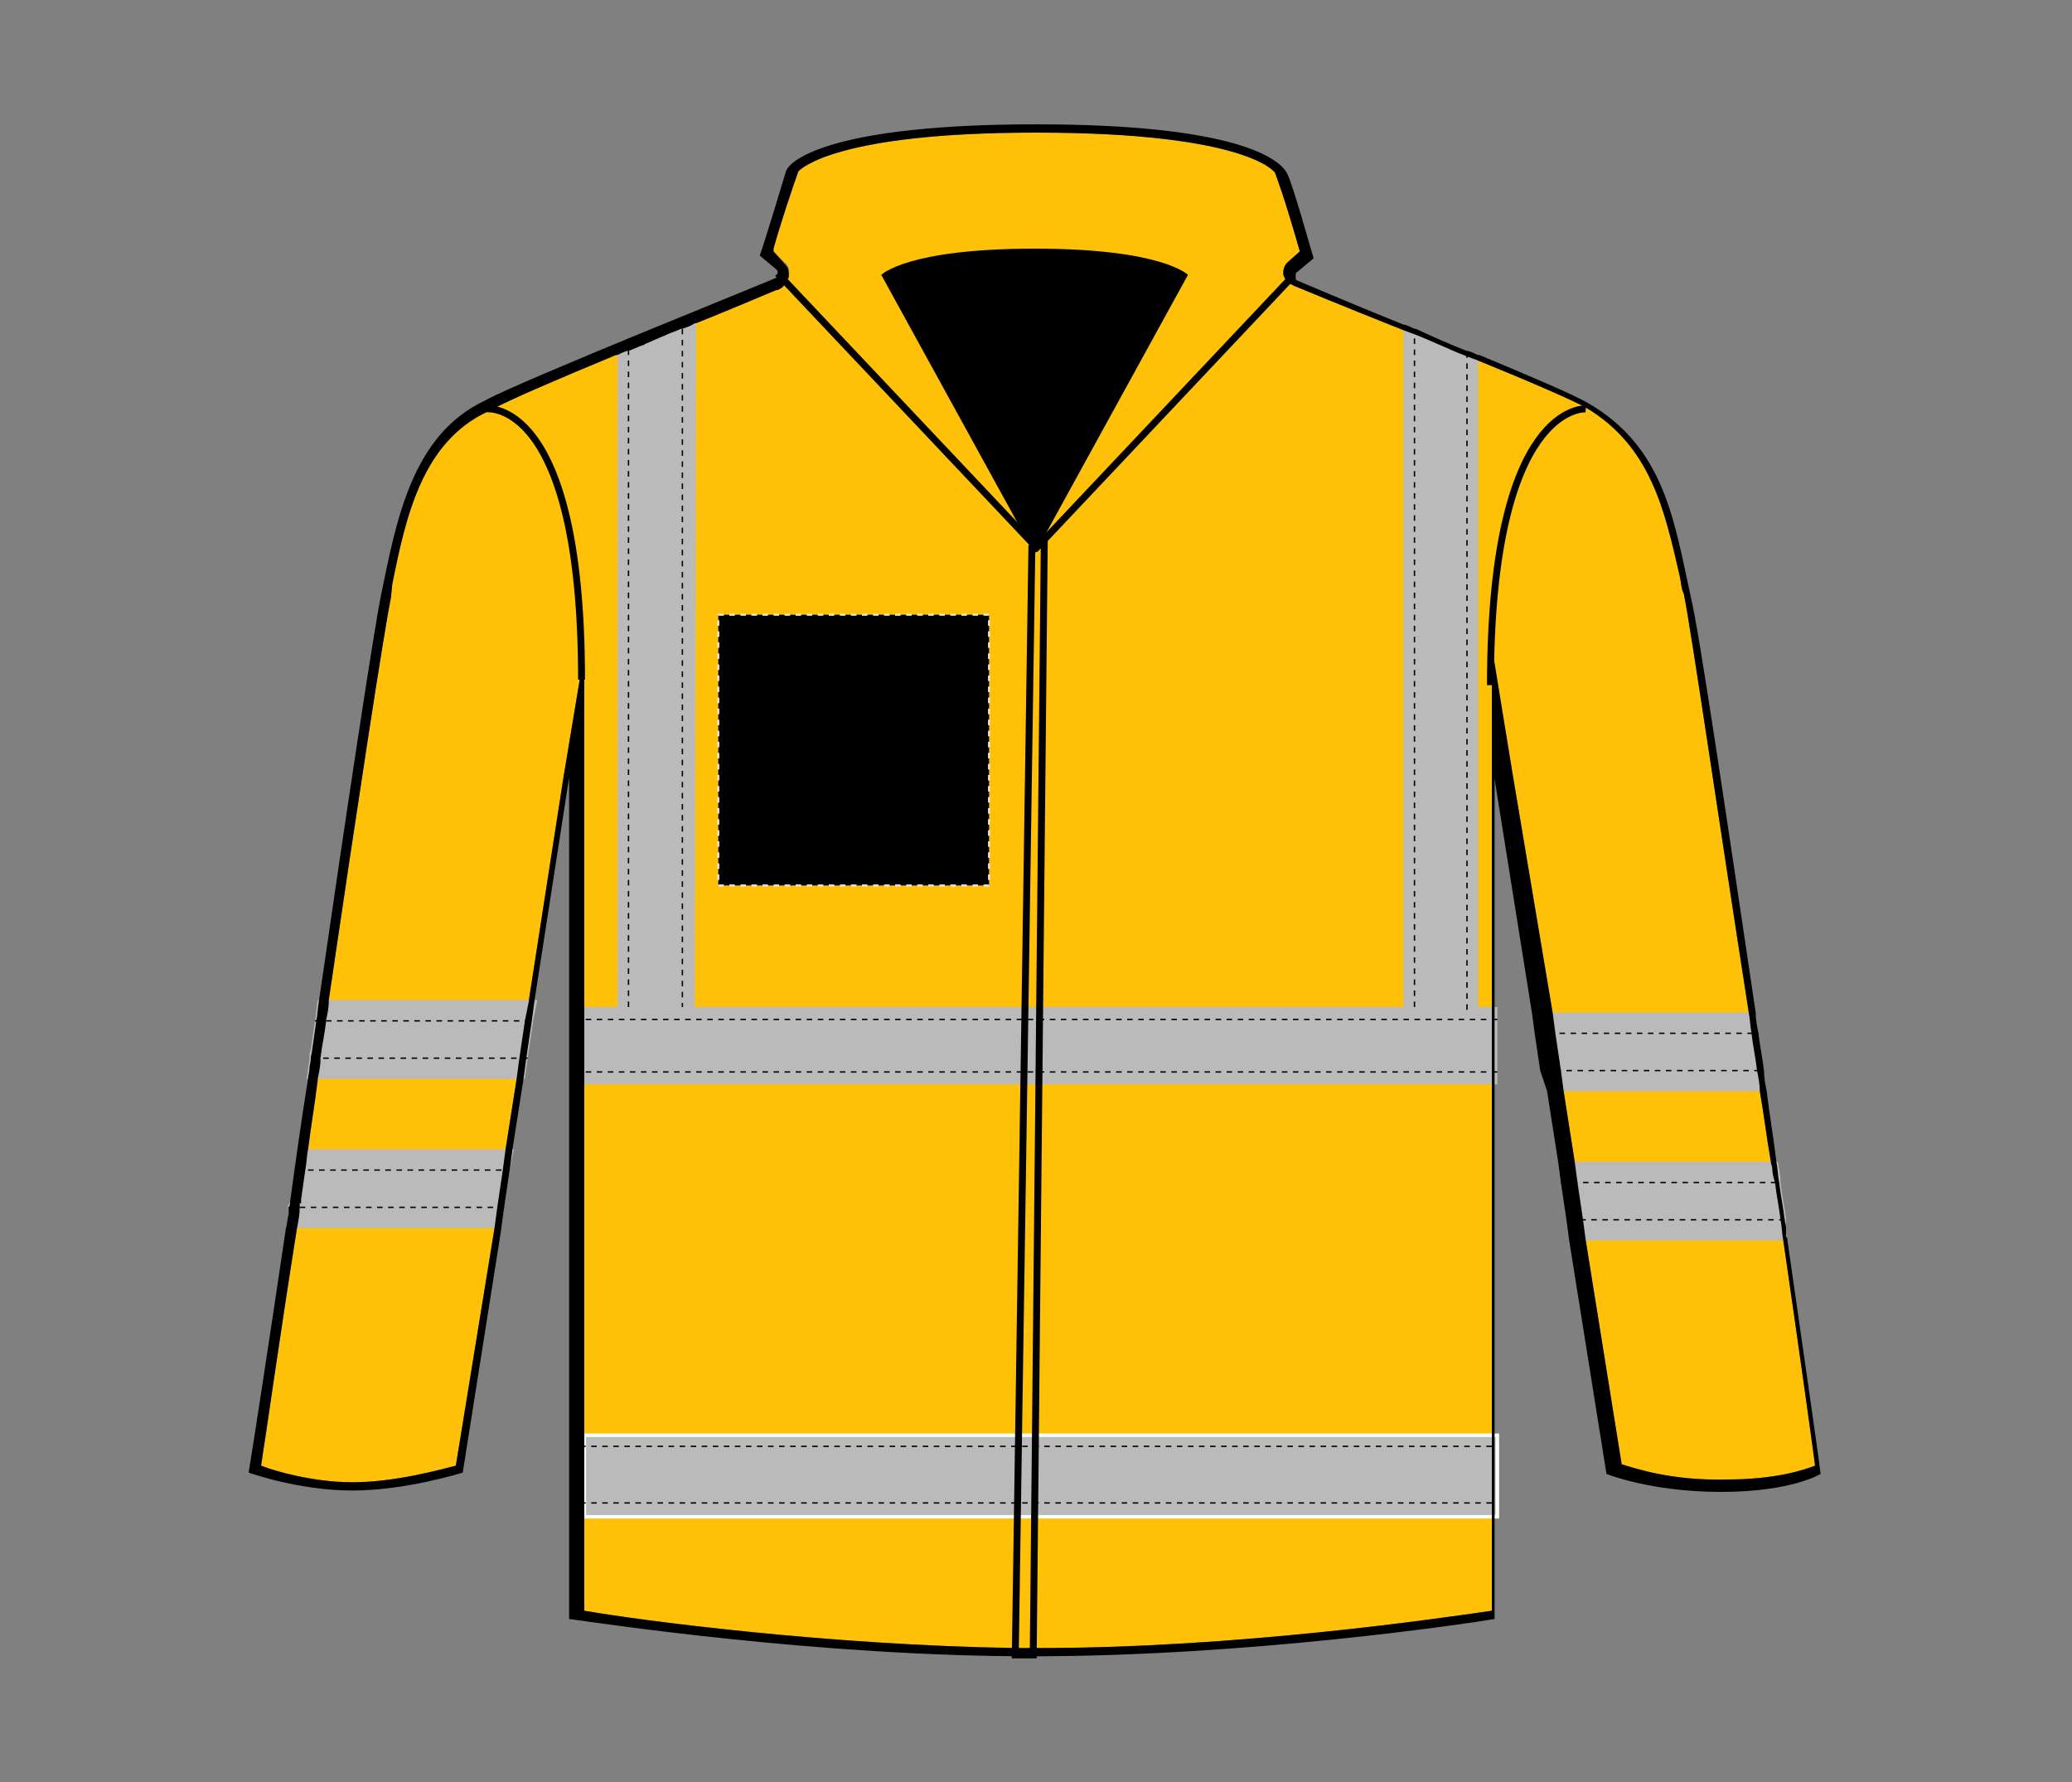
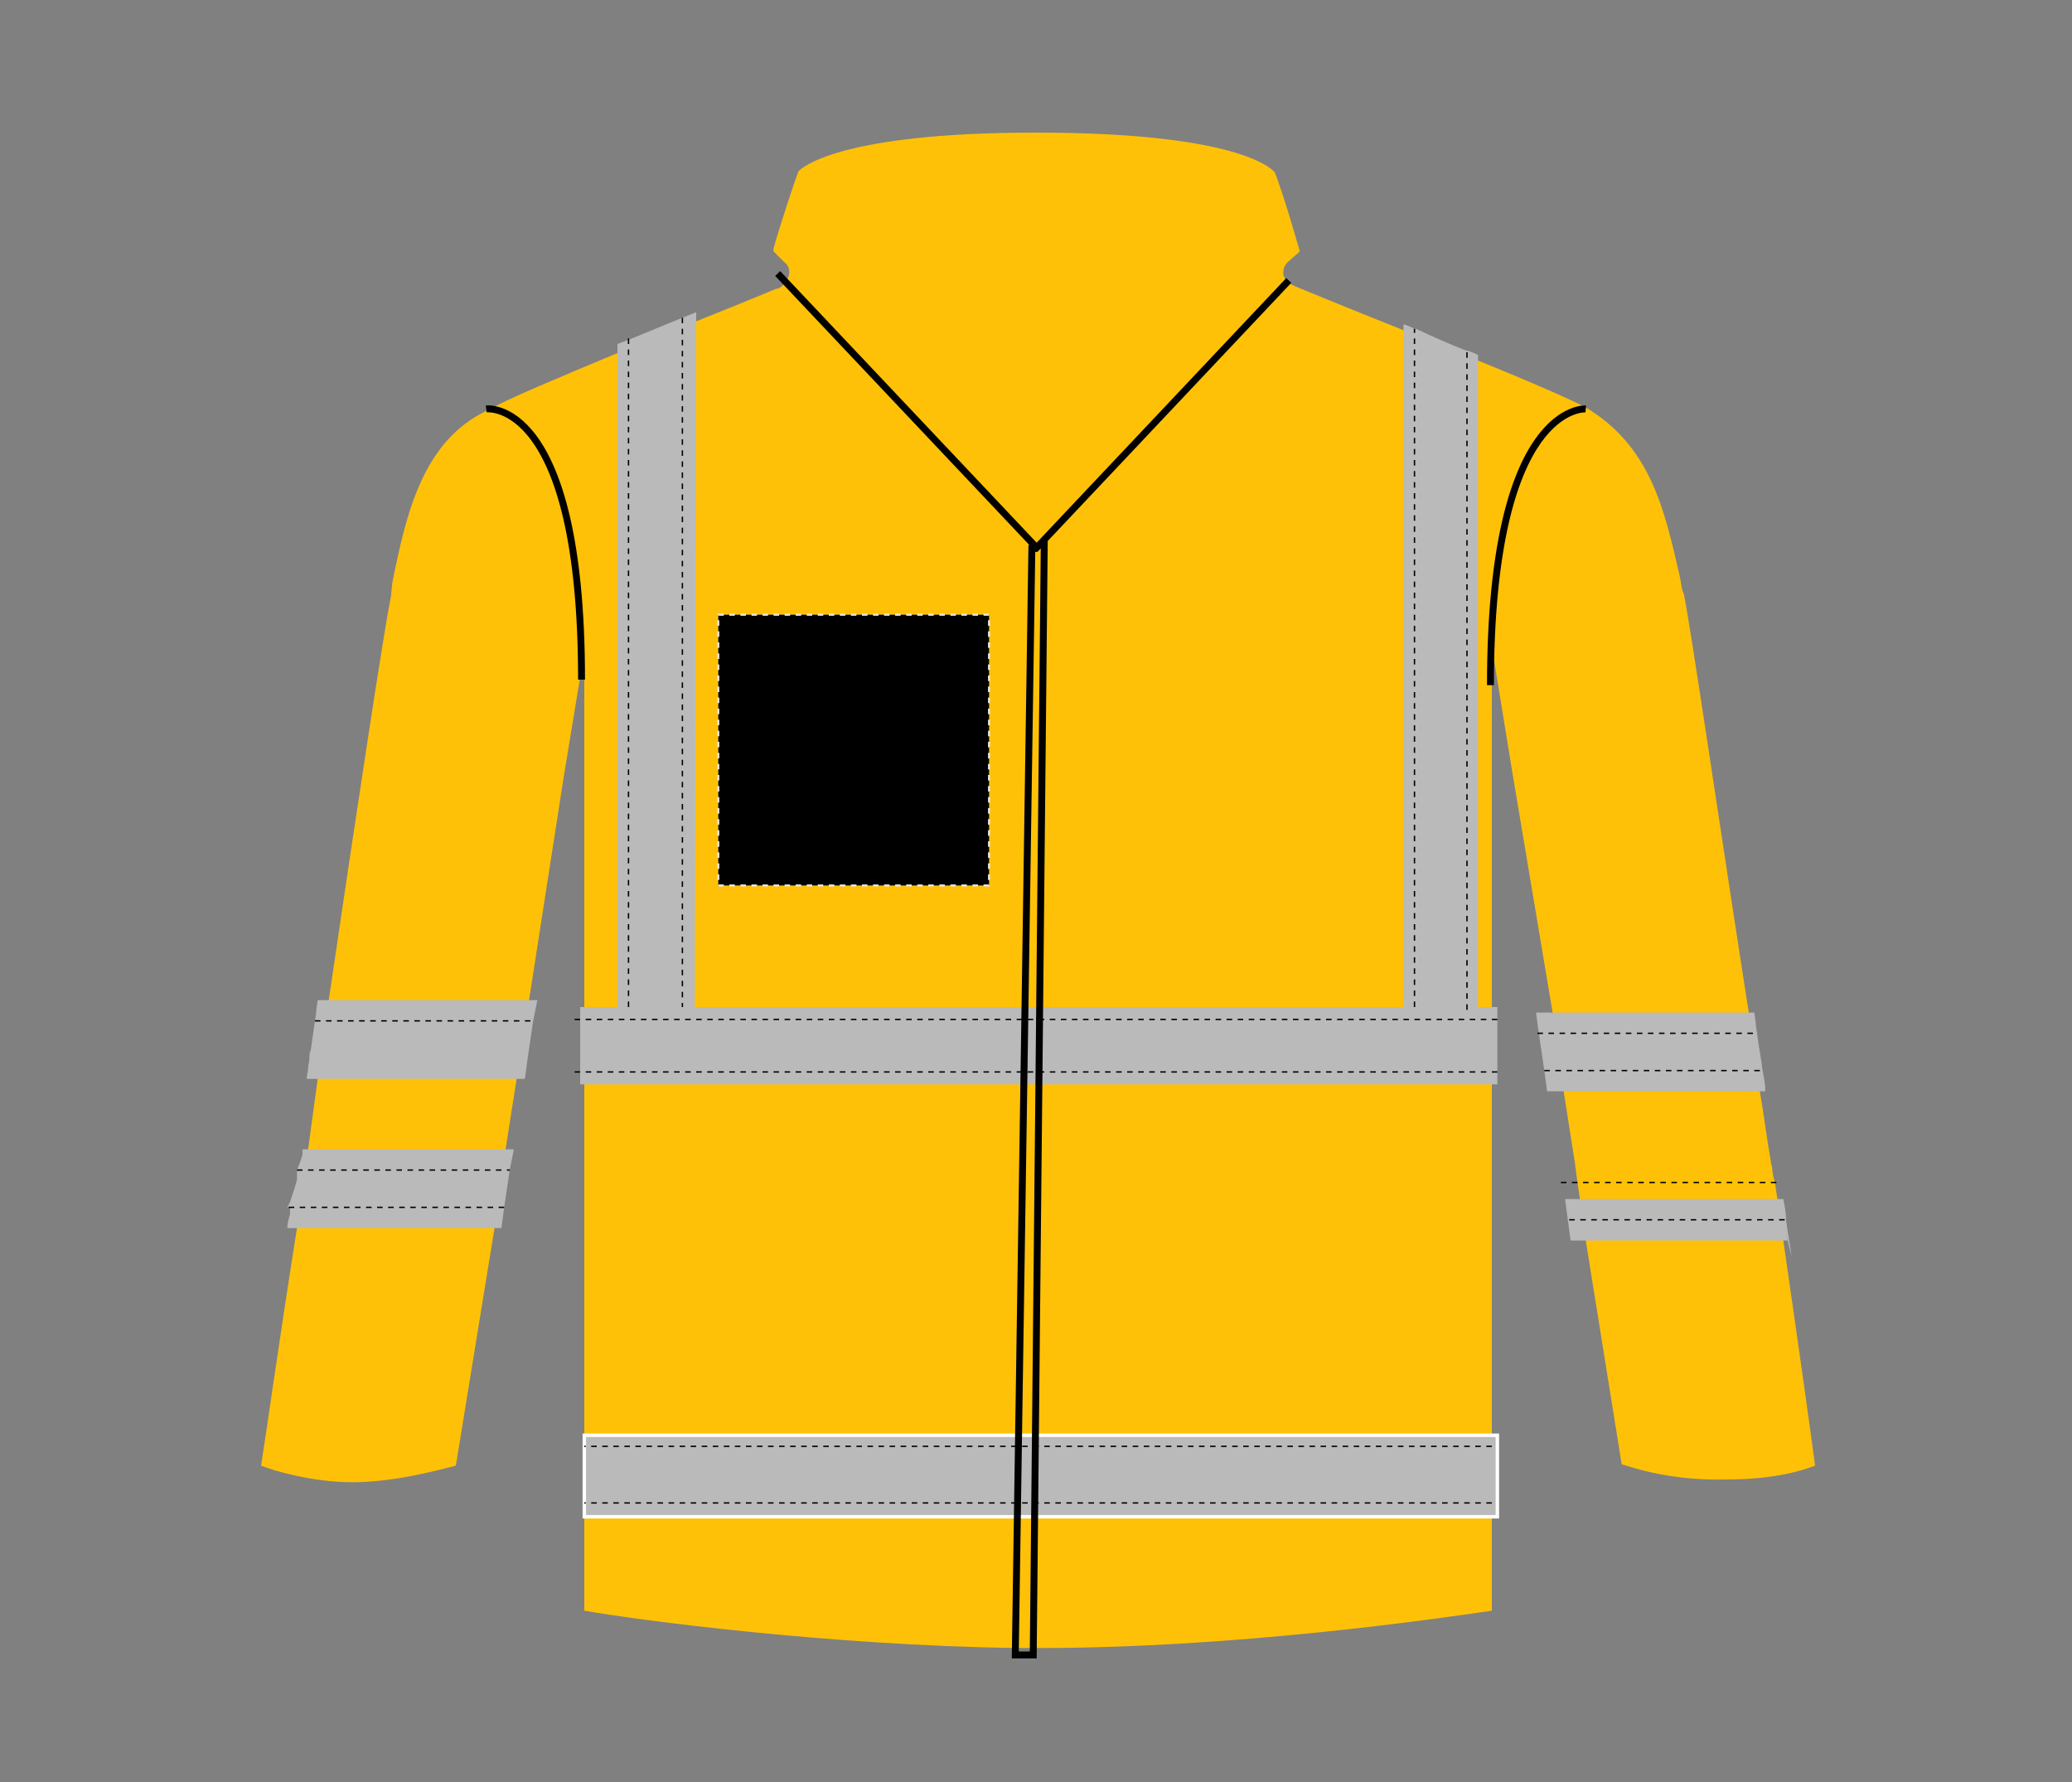
<svg xmlns="http://www.w3.org/2000/svg" version="1.1" id="Layer_1" x="0px" y="0px" viewBox="0 0 150 129" style="enable-background:new 0 0 150 129;" xml:space="preserve">
  <rect x="0" y="0" width="150" height="129" fill="#808080" stroke="none" />
  <style type="text/css">
	.st0{fill:#FFC107;}
	.st1{fill:#BABABA;}
	.st2{fill:none;stroke:#000000;stroke-width:0.1;stroke-dasharray:0.4;}
	.st3{fill:#BABABA;stroke:#FFFFFF;stroke-width:0.25;}
	.st4{fill:none;stroke:#000000;stroke-width:0.5;}
	.st5{fill:none;stroke:#FFFFFF;stroke-width:0.25;}
	.st6{stroke:#E6E6E6;stroke-width:0.15;stroke-dasharray:0.4;}
</style>
  <g>
    <path class="st0" d="M131.4,106.1c-0.8,0.3-2.8,1-6.4,1c-4,0.1-6.6-0.8-7.6-1.1l-2.6-16.2l-0.2-1.5l-0.4-2.7l-0.2-1.5l-0.8-5.1   l-0.2-1.5l-0.4-2.7l-0.2-1.5L109.5,56l-1.5-9.2v69.8c-4.1,0.6-18.6,2.7-32.7,2.7h-1.8c-13.5-0.2-27.2-2-31.2-2.7V47.1l-0.2,1.3   l-1.3,7.9l-2.5,16.1L38,73.9l-0.4,2.7l-0.2,1.5l-0.8,5.1l-0.2,1.5L36,87.4l-0.2,1.5L33,106.1c-1.2,0.3-4.4,1.2-7.5,1.2   c-2.8,0-5.6-0.8-6.6-1.2c0.4-2.5,1.3-9,2.6-17.2c0.1-0.5,0.2-1,0.2-1.5c0-0.1,0-0.3,0.1-0.4v-0.3c0.4-2.7,0.8-5.6,1.2-8.6   c0.1-0.5,0.2-1,0.2-1.5c0.1-0.9,0.3-1.8,0.4-2.7c0.1-0.5,0.2-1,0.2-1.5c2-13.6,4-26.8,4.5-29.2l0.1-1c1-5,2.2-10.3,6.9-12.5   c0,0,0.1-0.1,0.2-0.1c1.2-0.7,4.8-2.2,9.1-4c0.3-0.1,0.5-0.2,0.8-0.3c1.2-0.5,2.5-1,3.9-1.6c0.3-0.1,0.7-0.2,1-0.4   c2-0.8,4-1.6,5.9-2.4h0.1c0.2-0.1,0.4-0.2,0.5-0.4c0.1-0.1,0.2-0.3,0.3-0.5c0.1-0.4,0-0.8-0.3-1L56,18.2V18   c0.4-1.5,1.5-4.8,1.8-5.6C58,12.2,60.6,9.6,75,9.6c15.4,0,17.3,2.9,17.3,2.9c0.1,0.3,0.6,1.5,1.8,5.7L93.2,19   c-0.3,0.3-0.3,0.6-0.3,0.9c0.1,0.2,0.1,0.3,0.3,0.5c0.1,0.1,0.3,0.2,0.5,0.3c0,0,3.6,1.5,7.9,3.2c0.3,0.1,0.5,0.2,0.8,0.3   c1.3,0.5,2.5,1.1,3.8,1.6c0.3,0.1,0.5,0.2,0.8,0.3c3.7,1.5,6.9,2.9,7.8,3.4c4.7,2.8,5.7,7.4,6.8,12.2c0.1,0.4,0.1,0.9,0.3,1.3   c0.5,2.4,2.5,16.2,4.7,30.3c0.1,0.5,0.1,1,0.2,1.5c0.1,0.9,0.3,1.8,0.4,2.7c0.1,0.5,0.2,1,0.2,1.5c0.3,1.7,0.5,3.4,0.8,5.1   c0,0.2,0.1,0.3,0.1,0.5c0,0.3,0.1,0.7,0.2,1c0.1,0.9,0.3,1.8,0.4,2.7c0.1,0.5,0.1,1,0.2,1.5C130.2,97.4,131.1,103.8,131.4,106.1z" />
    <g>
      <g>
        <g>
          <path class="st1" d="M37.2,83.2l-0.3,1.5l-0.4,2.7l-0.2,1.5H20.8c0-0.3,0.1-0.7,0.2-1c0-0.1,0-0.1,0-0.2v-0.3h-0.2L21,87      c0,0,0,0,0,0l0.3-0.9l0.2-0.7v-0.7l0.2-0.5l0.2-0.6v-0.4H37.2z" />
          <g>
            <polyline class="st2" points="21.5,84.7 29.2,84.7 29.4,84.7 36.1,84.7 36.3,84.7 36.9,84.7      " />
            <polyline class="st2" points="36.5,87.4 36.4,87.4 36.2,87.4 36,87.4 35.8,87.4 29.4,87.4 29.2,87.4 23.1,87.4 22.9,87.4        21.7,87.4 20.9,87.4 20.9,87.4 20.8,87.4      " />
          </g>
        </g>
        <g>
-           <path class="st1" d="M129.4,89.8h-15.7l-0.2-1.5l-0.4-2.7l-0.2-1.5h15.8c0.1,0.5,0.2,1,0.2,1.5c0.1,0.9,0.3,1.8,0.4,2.7      C129.2,88.8,129.3,89.3,129.4,89.8z" />
+           <path class="st1" d="M129.4,89.8h-15.7l-0.2-1.5l-0.2-1.5h15.8c0.1,0.5,0.2,1,0.2,1.5c0.1,0.9,0.3,1.8,0.4,2.7      C129.2,88.8,129.3,89.3,129.4,89.8z" />
          <g>
            <polyline class="st2" points="113,85.6 114.2,85.6 119.6,85.6 119.8,85.6 126,85.6 126.2,85.6 128.4,85.6 128.8,85.6      " />
            <polyline class="st2" points="129.2,88.3 128.9,88.3 126.2,88.3 126,88.3 119.8,88.3 119.6,88.3 114.6,88.3 113.9,88.3        113.7,88.3 113.5,88.3      " />
          </g>
        </g>
      </g>
      <rect x="42.3" y="103.9" class="st3" width="66.1" height="5.9" />
      <path class="st1" d="M108.4,72.9v5.6H42v-5.6h2.7v-48l0.8-0.3l3.9-1.6l1-0.4v0.7l-0.1,49.6h51.3V23.5h0.1c0.3,0.1,0.5,0.2,0.7,0.3    h0.1c1.3,0.6,2.4,1.1,3.7,1.6h0.1c0.3,0.1,0.5,0.2,0.7,0.3v47.2H108.4z" />
      <line class="st2" x1="108.4" y1="73.8" x2="41.6" y2="73.8" />
      <line class="st2" x1="108.4" y1="77.6" x2="41.6" y2="77.6" />
      <line class="st2" x1="108" y1="104.7" x2="42.3" y2="104.7" />
      <line class="st2" x1="108" y1="108.8" x2="42.3" y2="108.8" />
      <g>
        <path class="st1" d="M38.6,73.9l-0.4,2.7L38,78.1h-0.6H23h-0.8c0-0.2,0.1-0.5,0.1-0.7c0-0.3,0.1-0.5,0.1-0.8c0-0.2,0-0.4,0.1-0.6     c0.1-0.7,0.2-1.4,0.3-2.1c0.1-0.5,0.1-1,0.2-1.5h0.9h14.4h0.6L38.6,73.9z" />
        <g>
          <polyline class="st2" points="22.8,73.9 23.7,73.9 29.2,73.9 29.5,73.9 35.9,73.9 38,73.9 38.6,73.9     " />
-           <polyline class="st2" points="38.2,76.6 37.6,76.6 36.1,76.6 35.9,76.6 29.5,76.6 29.2,76.6 23.5,76.6 23.3,76.6 22.4,76.6           " />
        </g>
      </g>
      <g>
        <path class="st1" d="M127.8,79H112l-0.2-1.5l-0.4-2.7l-0.2-1.5H127c0.1,0.5,0.1,1,0.2,1.5c0.1,0.9,0.3,1.8,0.4,2.7     C127.7,78,127.8,78.5,127.8,79z" />
        <g>
          <polyline class="st2" points="111.3,74.8 112.5,74.8 119.3,74.8 119.5,74.8 125.7,74.8 125.9,74.8 126.8,74.8 127.2,74.8           " />
          <polyline class="st2" points="111.8,77.5 112.9,77.5 113.3,77.5 113.6,77.5 119.3,77.5 119.5,77.5 125.7,77.5 125.9,77.5       127.2,77.5 127.6,77.5     " />
        </g>
      </g>
      <polyline class="st2" points="102.4,72.9 102.4,24.2 102.4,23.8   " />
      <polyline class="st2" points="106.2,73.1 106.2,25.8 106.2,25.4   " />
      <line class="st2" x1="45.5" y1="24.5" x2="45.5" y2="73.1" />
      <line class="st2" x1="49.4" y1="23" x2="49.4" y2="72.9" />
    </g>
-     <path d="M129.4,89.8c0-0.1,0-0.2-0.1-0.3c0-0.1,0-0.2,0-0.2c0,0,0,0,0,0v-0.1c0-0.1,0-0.2,0-0.3c0-0.2-0.1-0.4-0.1-0.6   c-0.1-0.9-0.3-1.8-0.4-2.7c-0.1-0.5-0.1-1-0.2-1.5c-0.2-1.7-0.5-3.4-0.7-5.1c-0.1-0.5-0.2-1-0.2-1.5c-0.1-0.9-0.3-1.8-0.4-2.7   c-0.1-0.5-0.2-1-0.2-1.5c-2.1-14.1-4.1-27.7-4.7-30.1c-1.2-5.5-1.9-10.8-7.4-14c-1-0.6-4.3-2-7.9-3.5H107c-0.2-0.1-0.4-0.2-0.7-0.3   h-0.1c-1.3-0.5-2.4-1-3.7-1.6h-0.1c-0.2-0.1-0.4-0.2-0.7-0.3h-0.1c-4.2-1.7-7.7-3.2-7.7-3.2c-0.1,0-0.1-0.1-0.1-0.3   c0-0.1,0-0.3,0.1-0.3l1.2-1c-0.3-1-1.5-5.3-1.9-6.1C92.7,11.5,89.5,9,75,9s-17.8,2.5-18.1,3.4c-0.3,1-1.6,5.3-1.9,6.1l1.2,1   c0.1,0.1,0.1,0.1,0.1,0.3c0,0.1-0.1,0.3-0.1,0.3c-0.1,0.1-18.6,7.5-21.1,8.9c-5.3,2.5-6.4,8.7-7.5,14c-0.5,2.4-2.5,15.6-4.5,29.4   c-0.1,0.5-0.1,1-0.2,1.5c-0.1,0.7-0.2,1.4-0.3,2.1c0,0.2-0.1,0.4-0.1,0.6c0,0.3-0.1,0.5-0.1,0.8c0,0.2-0.1,0.5-0.1,0.7   c-0.5,3.1-0.9,6-1.3,8.9c0,0,0,0,0,0c0,0.1,0,0.3-0.1,0.4v0.3c0,0.1,0,0.1,0,0.2c-0.1,0.3-0.1,0.7-0.2,1   c-1.3,8.8-2.4,15.9-2.7,17.7c0,0,3.6,1.3,7.5,1.3c3.9,0,8-1.3,8-1.3l2.8-17.7l0.2-1.5l0.4-2.7l0.2-1.5l0.8-5.1l0.2-1.5l0.4-2.7   l0.2-1.5l2.5-16.1v60.9c2.3,0.3,18,2.7,33.5,2.7s31.1-2.3,33.5-2.7V56.4l2.7,16.9l0.2,1.5l0.4,2.7L112,79l0.8,5.1l0.2,1.5l0.4,2.7   l0.2,1.5l2.7,16.9c0,0,3.2,1.3,8.3,1.3c5.1,0,7.2-1.3,7.2-1.3C131.6,105,130.6,98.2,129.4,89.8z M117.4,106l-2.6-16.2l-0.2-1.5   l-0.4-2.7l-0.2-1.5l-0.8-5.1l-0.2-1.5l-0.4-2.7l-0.2-1.5L109.5,56l-1.5-9.2v69.8c-4.1,0.6-18.6,2.7-32.7,2.7h-1.8   c-13.5-0.2-27.2-2-31.2-2.7V47.1l-0.2,1.3l0,0l-1.3,7.8l-2.5,16.1l0,0.1L38,73.9l-0.4,2.7l-0.2,1.5l-0.8,5.1l-0.2,1.5L36,87.4   l-0.2,1.5L33,106.1c-1.2,0.3-4.4,1.2-7.5,1.2c-2.8,0-5.6-0.8-6.6-1.2c0.4-2.5,1.3-9,2.6-17.2c0.1-0.5,0.2-1,0.2-1.5v-0.2   c0,0,0,0,0-0.1c0,0,0,0,0.1,0v-0.3c0.1-0.7,0.2-1.4,0.3-2.1c0.1-0.5,0.1-1,0.2-1.5c0.2-1.6,0.5-3.3,0.7-5c0,0,0-0.1,0-0.1   c0.1-0.5,0.2-0.9,0.2-1.4c0,0,0-0.1,0-0.1c0.1-0.9,0.3-1.7,0.4-2.6c0,0,0-0.1,0-0.1c0.1-0.5,0.2-0.9,0.2-1.4c0,0,0-0.1,0-0.1   c2-13.6,4-26.7,4.5-29.1l0.1-1c1-5,2.2-10.3,6.9-12.5c0,0,0.1-0.1,0.2-0.1c0,0,0.1-0.1,0.2-0.1c1.3-0.7,4.8-2.2,8.9-3.9h0.1   c0.2-0.1,0.4-0.2,0.7-0.3h0.1c0.3-0.1,0.7-0.3,1-0.4c0,0,0.1,0,0.2-0.1c0.5-0.2,0.9-0.4,1.4-0.6c0.4-0.2,0.8-0.3,1.2-0.5h0.1   c0.3-0.1,0.6-0.2,0.9-0.4h0.1c2-0.8,3.9-1.6,5.8-2.4h0.1c0.2-0.1,0.4-0.2,0.5-0.4c0,0,0-0.1,0.1-0.1c0,0,0,0,0,0   c0.1-0.1,0.1-0.3,0.2-0.4c0-0.1,0-0.2,0-0.3c0-0.3-0.1-0.5-0.3-0.7L56,18.2V18c0.4-1.5,1.5-4.8,1.8-5.6C58,12.2,60.6,9.6,75,9.6   c15.4,0,17.3,2.9,17.3,2.9c0.1,0.3,0.6,1.5,1.8,5.7L93.2,19c-0.3,0.3-0.3,0.6-0.3,0.9c0.1,0.2,0.1,0.3,0.3,0.5   c0.1,0.1,0.3,0.2,0.5,0.3c0,0,3.6,1.5,7.9,3.2c0.3,0.1,0.5,0.2,0.8,0.3c1.3,0.5,2.5,1.1,3.8,1.6c0.3,0.1,0.5,0.2,0.8,0.3   c3.7,1.5,6.9,2.9,7.8,3.4c4.7,2.8,5.7,7.4,6.8,12.2c0.1,0.4,0.1,0.9,0.3,1.3c0.5,2.4,2.5,16.2,4.7,30.3c0.1,0.5,0.1,1,0.2,1.5   c0.1,0.9,0.3,1.8,0.4,2.7c0.1,0.5,0.2,1,0.2,1.5c0.3,1.7,0.5,3.4,0.8,5.1c0,0.2,0.1,0.3,0.1,0.5c0,0.3,0.1,0.7,0.2,1   c0.1,0.9,0.3,1.8,0.4,2.7c0.1,0.5,0.1,1,0.2,1.5c1.1,7.6,2,14,2.3,16.3c-0.8,0.3-2.8,1-6.4,1C121,107.2,118.4,106.3,117.4,106z" />
-     <path d="M74.9,40.1L63.8,19.9c0,0,1.8-1.9,11.1-1.9S86,19.9,86,19.9L74.9,40.1z" />
    <path class="st4" d="M35.2,29.6c0,0,6.9-0.9,6.9,19.6" />
    <path class="st4" d="M107.9,49.6c0-20.5,6.9-20,6.9-20" />
    <line class="st4" x1="75" y1="39.6" x2="56.3" y2="19.8" />
    <path class="st5" d="M77.2,40.2" />
-     <path class="st5" d="M74.9,40.1" />
    <path class="st4" d="M75.6,39.1l-0.8,80.7h-1.3l1.2-80.1H75l18.3-19.4" />
  </g>
  <rect id="hood-left-breast-garmentscreenbounds" x="52" y="44.5" class="st6" width="19.6" height="19.6" />
</svg>